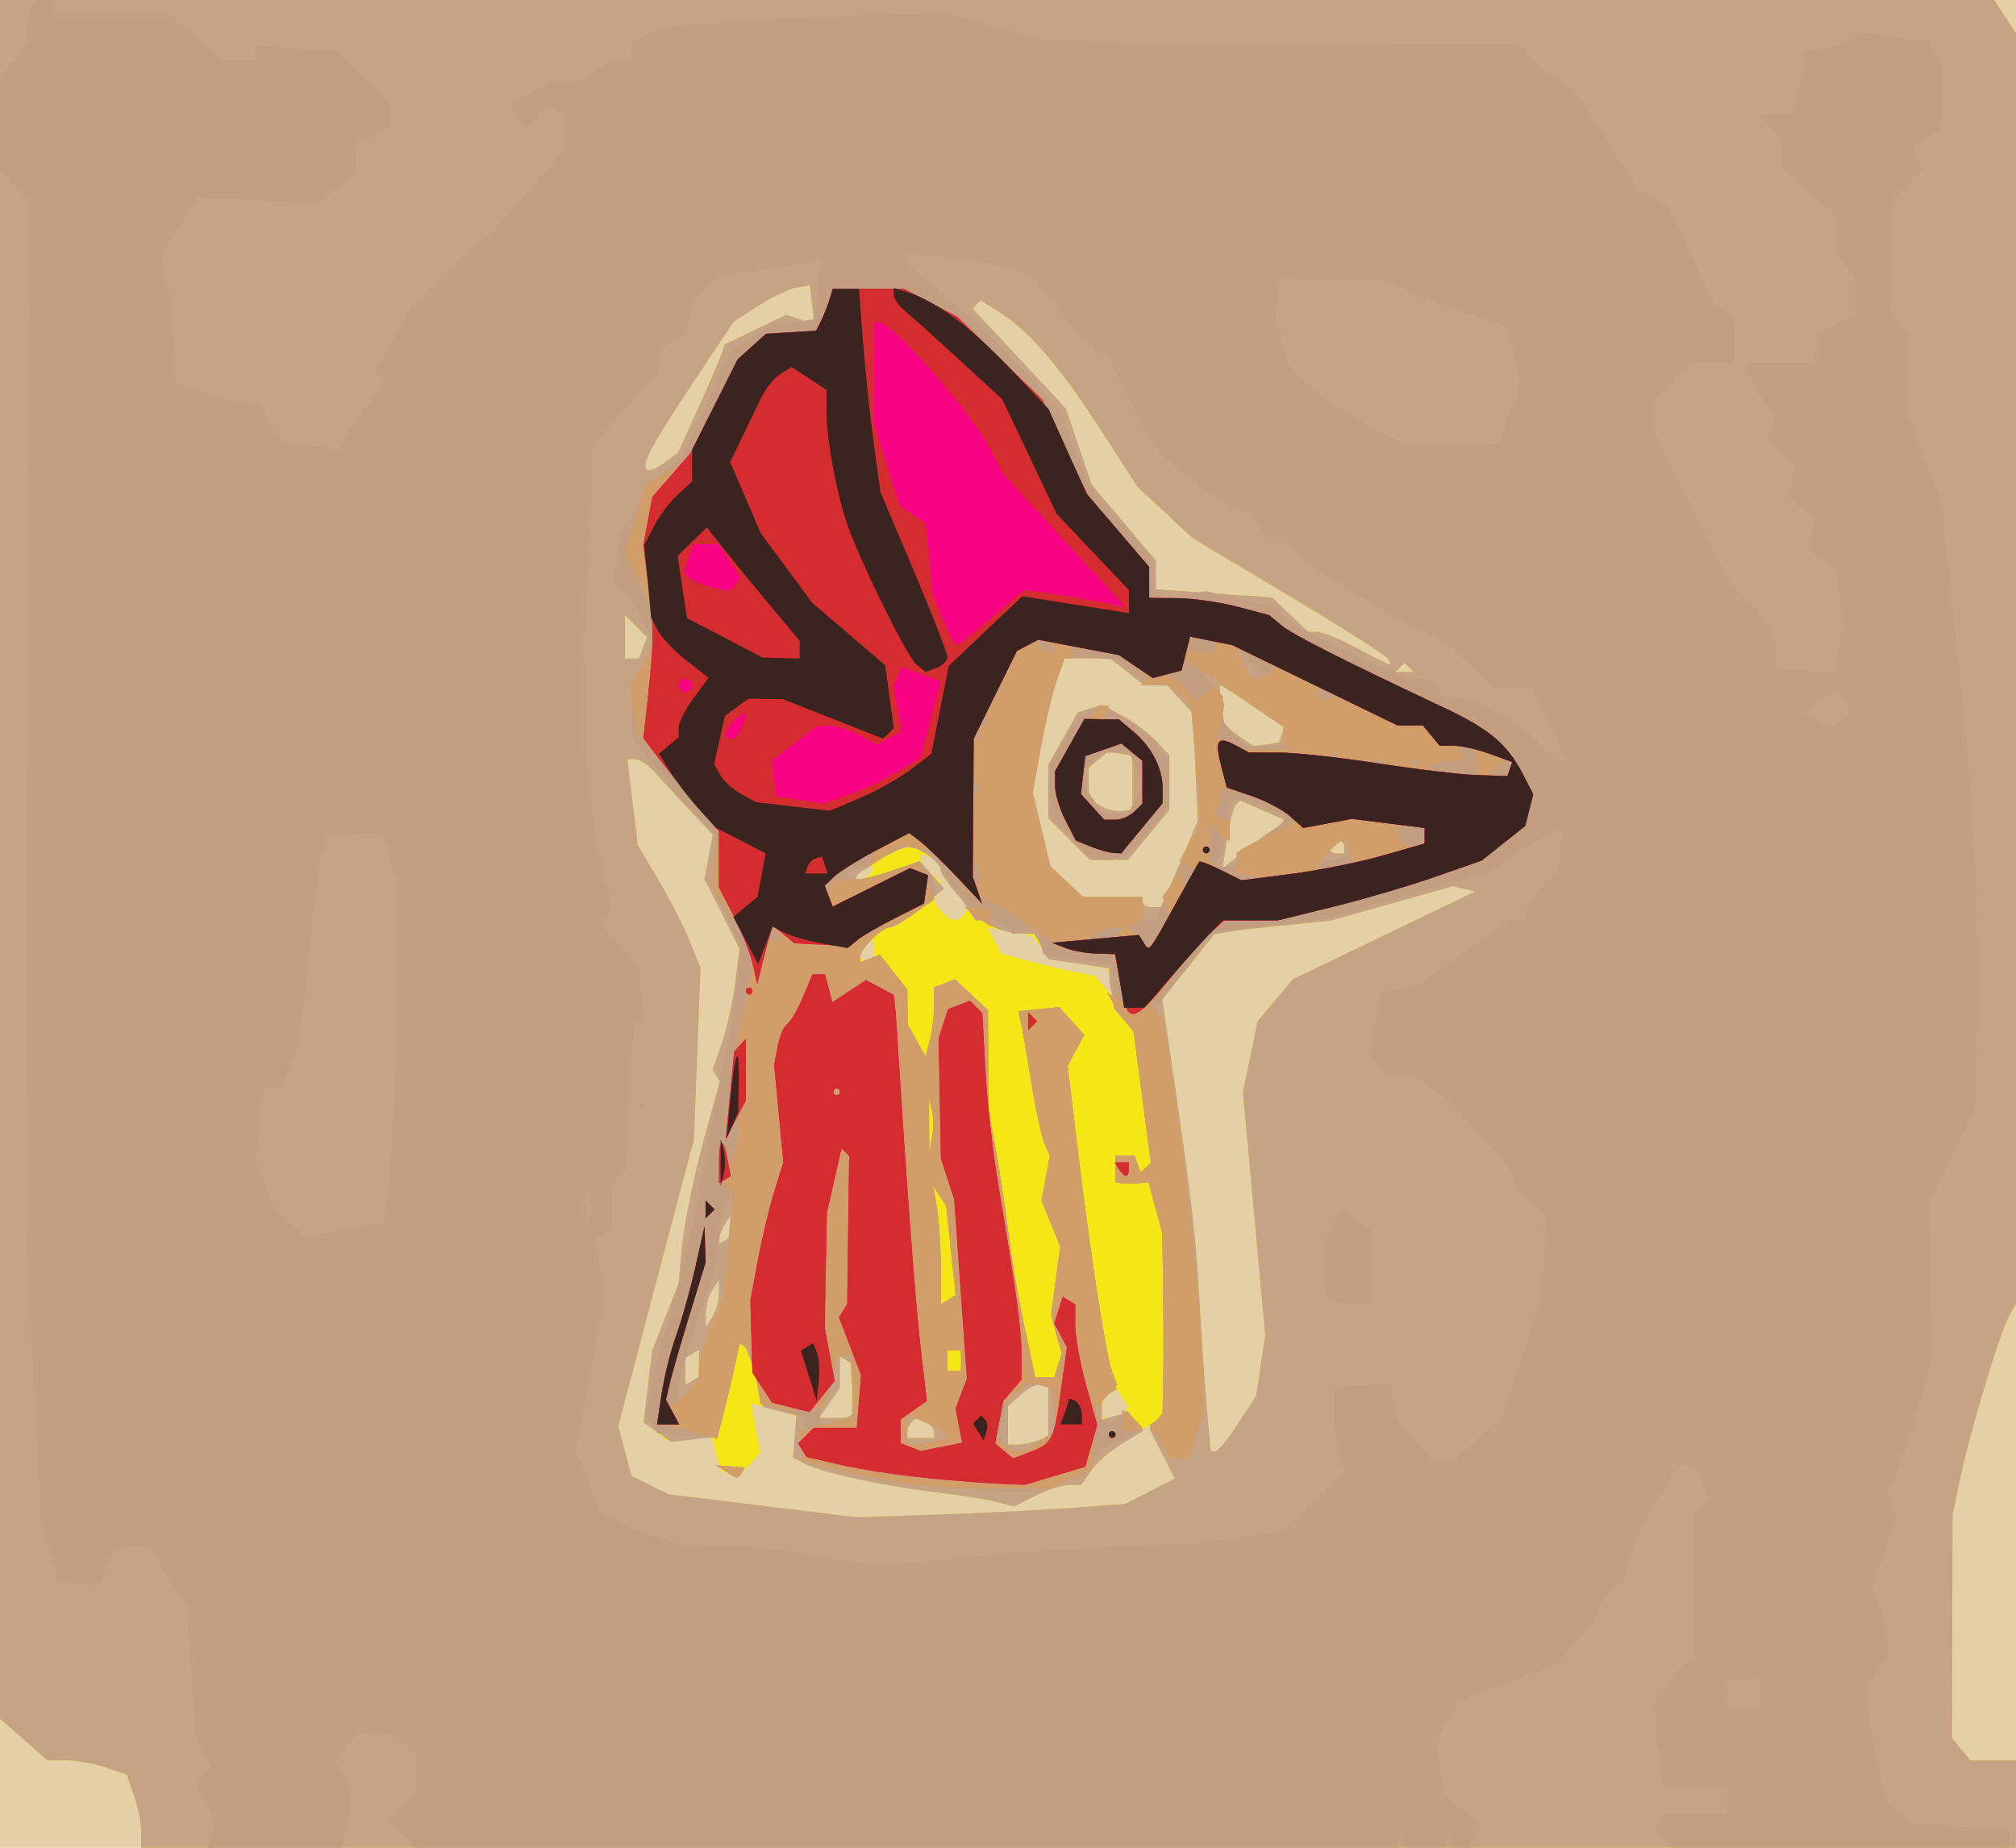
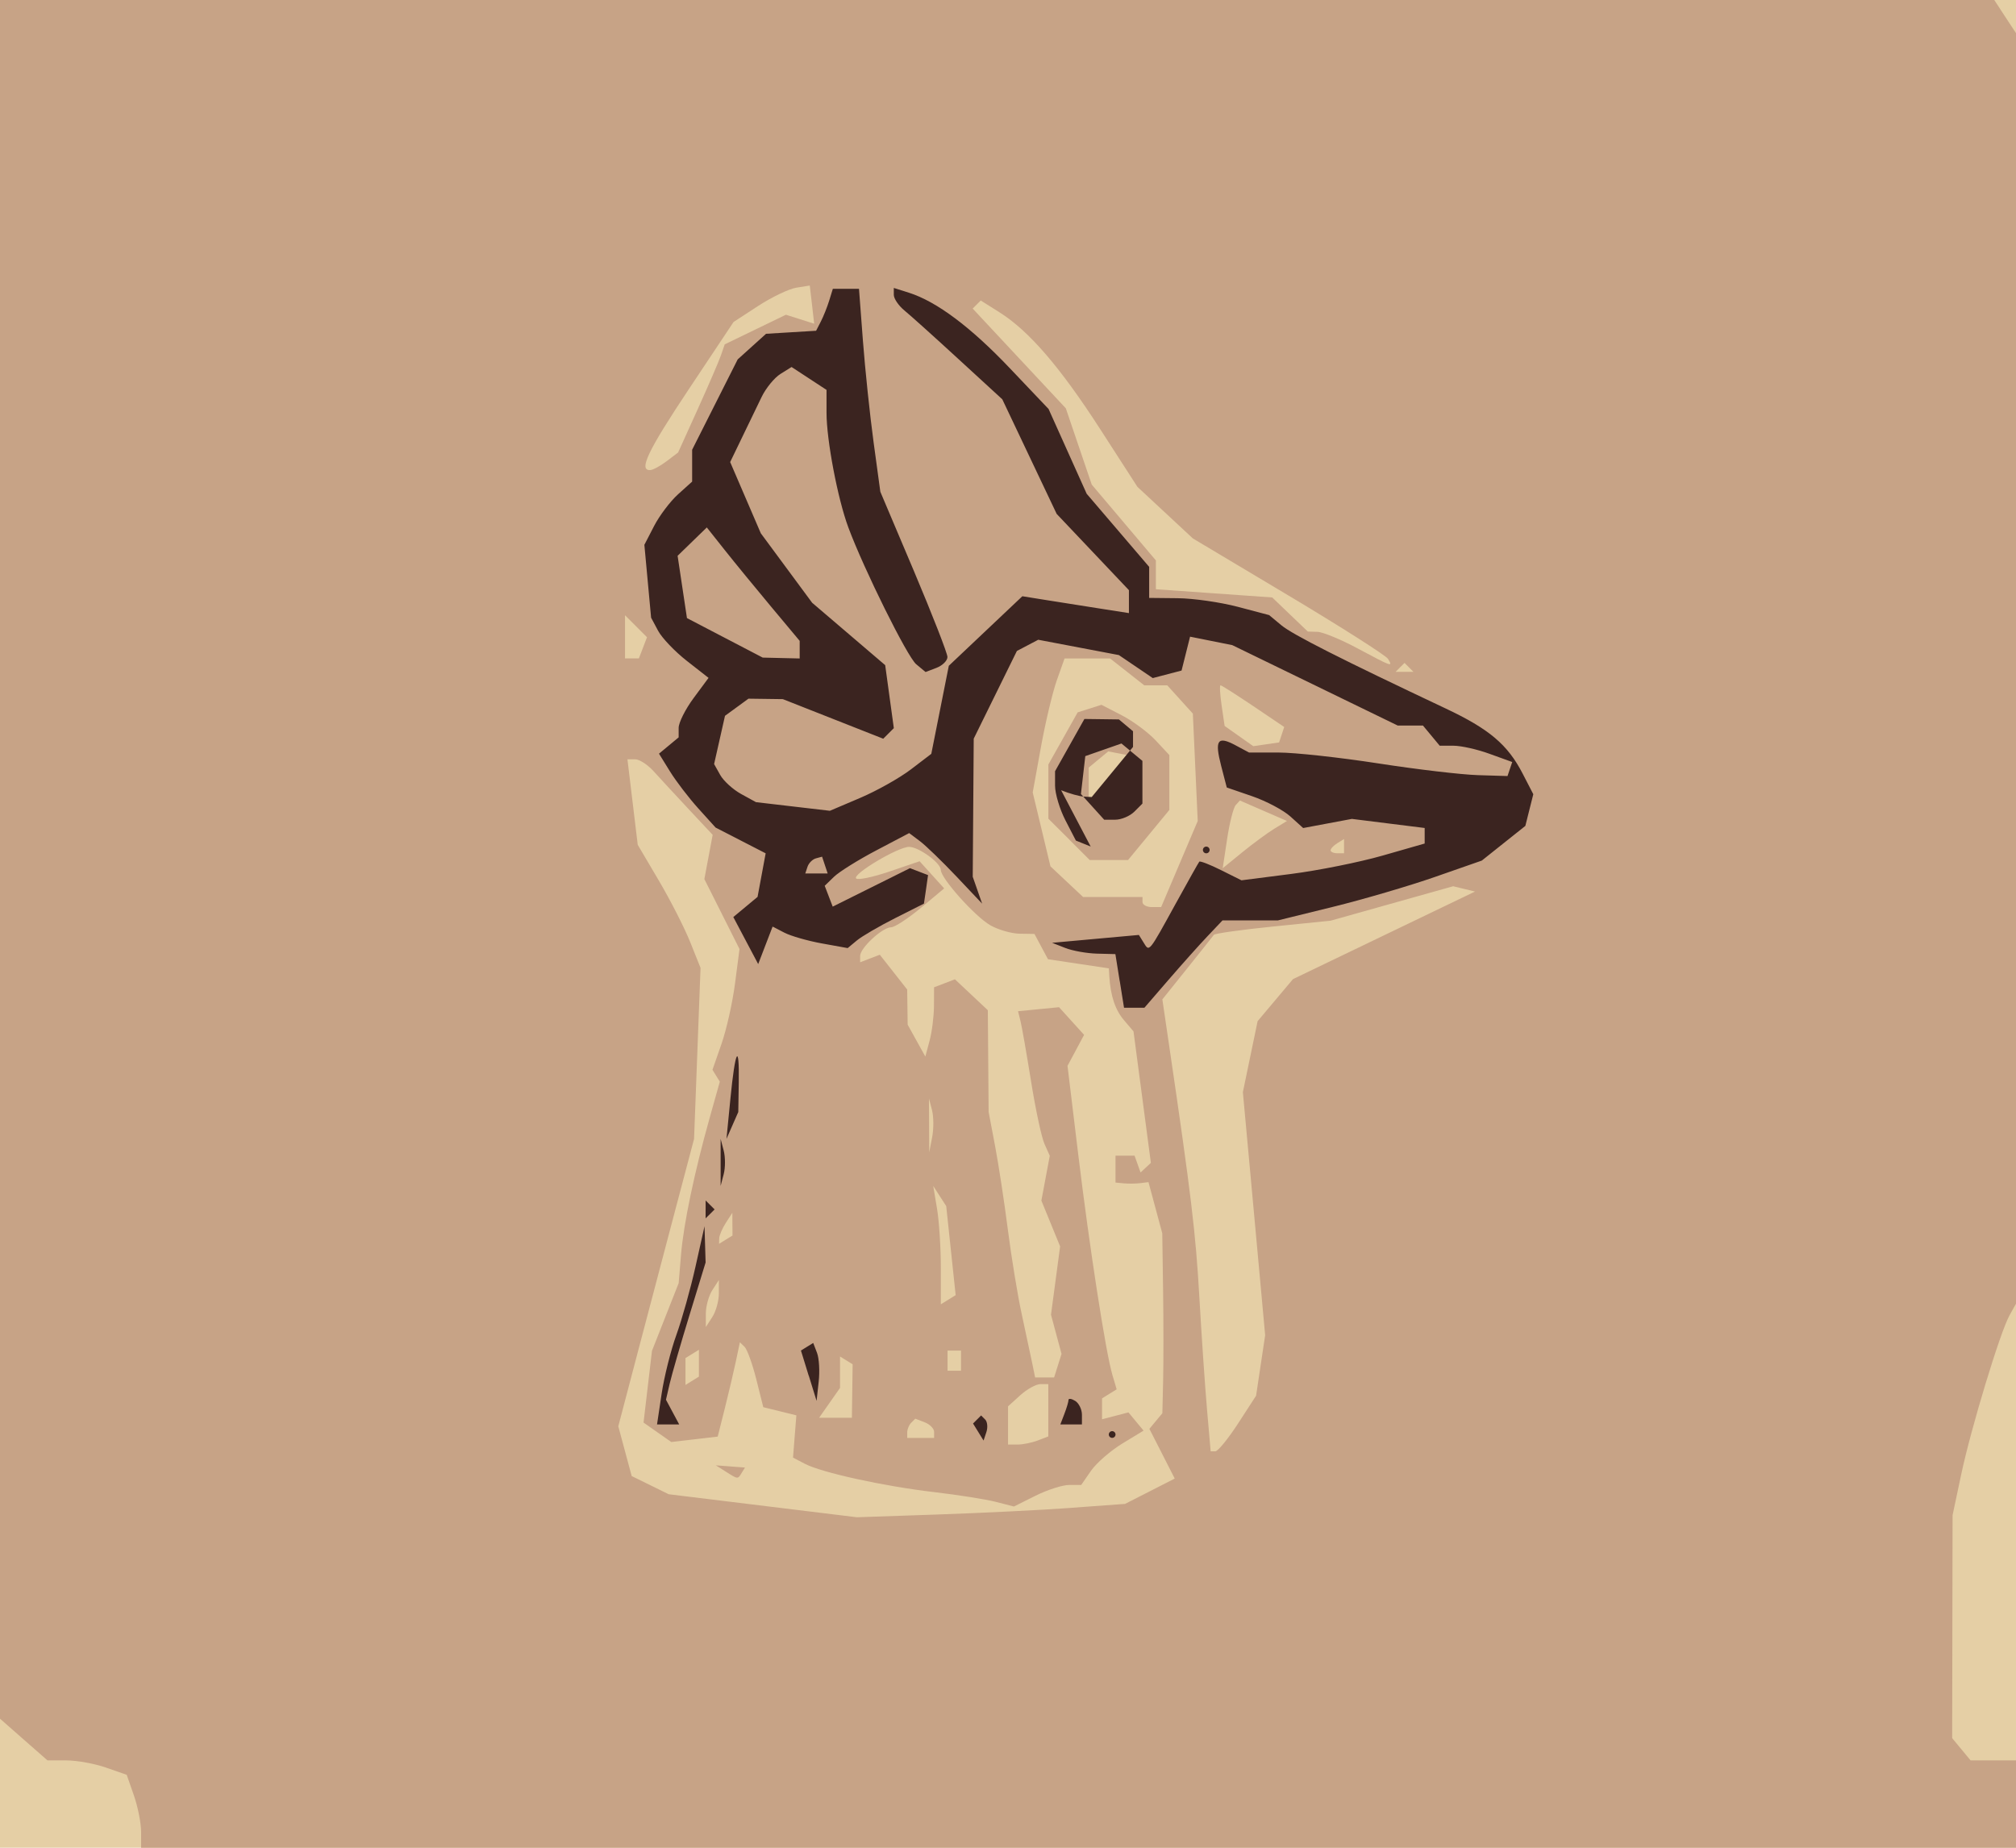
<svg xmlns="http://www.w3.org/2000/svg" viewBox="0 0 300 275">
  <path d="M0 137.5V0h300v275H0V137.5z" fill="#e5cfa5" />
-   <path d="M21 272.65c0-1.293-.483-3.735-1.073-5.428l-1.072-3.076-3.077-1.073c-1.693-.59-4.345-1.07-5.893-1.07H7.069l-3.535-3.1L0 255.793V.003h296.77l1.61 2.465L300 4.933V194.03l-.965 1.736c-1.406 2.528-5.727 16.77-7.202 23.736l-1.27 6-.032 16.594-.03 16.594 1.372 1.657 1.372 1.656h6.755v13H21v-2.35zm138.46-48.243l7.96-.58 3.682-1.879 3.681-1.878-1.959-3.959-1.959-3.96-3.603 2.446c-1.982 1.345-4.228 3.336-4.99 4.425l-1.38 1.98h-1.79c-.984 0-3.237.722-5.006 1.604l-3.216 1.605-2.687-.691c-1.478-.38-5.613-1.033-9.188-1.452-7.593-.888-16.727-2.901-19.313-4.255l-1.815-.95.623-2.836.623-2.835-.809-.457c-.444-.251-2.1-.766-3.679-1.144l-2.87-.688.684 3.65.685 3.65-1.658 1.832-1.658 1.832-1.316-.505-1.316-.505-.617-2.457-.616-2.457-3.382.227-3.383.228-1.703-1.414-1.704-1.414.619-5.263.618-5.263 1.986-5.037 1.985-5.038.354-4.24c.385-4.626 1.988-12.27 4.294-20.486l1.476-5.259-.547-.885-.547-.885 1.346-3.856c.74-2.122 1.645-6.166 2.011-8.988l.667-5.13-2.614-5.205-2.614-5.204.618-3.293.617-3.292-3.62-3.873c-1.99-2.11-4.325-4.64-5.193-5.6-.867-.96-2.093-1.75-2.723-1.75h-1.146l.766 6.363.766 6.362 3.135 5.317c1.725 2.925 3.827 7.047 4.673 9.16l1.538 3.843-.482 12.728-.483 12.728-2.644 10c-1.454 5.5-3.99 15.123-5.637 21.385l-2.994 11.385.997 3.702L94 219.7l2.755 1.353 2.755 1.354 14 1.713 14 1.713 12-.41c6.6-.226 15.582-.671 19.961-.99zm24.775-12.544l2.683-4.138.674-4.497.675-4.497-.603-6.615c-.332-3.639-1.078-11.78-1.658-18.09l-1.055-11.475 1.097-5.285 1.097-5.285 2.633-3.129 2.632-3.128 13.544-6.517 13.544-6.516-1.627-.395-1.627-.394-9.117 2.563-9.117 2.563-8.553.867c-4.704.477-8.673 1.033-8.82 1.236-.147.204-1.932 2.45-3.967 4.99l-3.7 4.62 1.012 6.88c3.267 22.19 3.951 27.887 4.49 37.38.329 5.775.842 13.312 1.142 16.75l.544 6.25h.696c.384 0 1.905-1.862 3.38-4.137zm-29.818 2.53l1.582-.606V206h-1.172c-.644 0-1.994.744-3 1.655l-1.83 1.65v5.69h1.419c.78 0 2.13-.274 3-.607zm-15.42-1.29c0-.49-.631-1.135-1.402-1.43l-1.402-.539-.598.598c-.33.32-.6.97-.6 1.43v.833h4v-.893zm-12.181-6.086l.055-3.98-.937-.58-.937-.579v4.673l-1.557 2.223-1.557 2.222h4.878l.055-3.98zm40.556 3.182l.493-.798-.822-1.33-.822-1.33-1.112.686c-.62.38-1.12 1.34-1.12 2.13v1.441h1.44c.793 0 1.664-.359 1.935-.797zm-63.38-7.32v-2l-1 .618-1 .618v4l1-.618 1-.618v-2zm2.97-10.382v-2l-.97 1.5c-.534.825-.97 2.4-.97 3.5v2l.97-1.5c.533-.825.97-2.4.97-3.5zm2.01-10.31l-.01-1.69-.97 1.5c-.534.825-.977 1.864-.985 2.309l-.02.81 1-.62 1-.618-.016-1.691zm56.323-36.12l-.504-1.929-4.152-.668-4.152-.667-1.5-1.775-1.5-1.775-3.274-.609-3.275-.608 1.042 1.946 1.041 1.945 3.788 1.02c2.083.561 5.215 1.306 6.96 1.655l3.173.634 1.145 1.38c1.542 1.858 1.807 1.738 1.209-.55zm-35.3-4.63v-1.56l-1 .619c-.55.34-1 1.041-1 1.559 0 .517.45.94 1 .94h1v-1.558zm13.546-5.515l.664-1.074-2.105-2.24c-1.16-1.23-2.11-2.72-2.11-3.32v-1.08l-1.5-.575-1.5-.576v.847c0 .465.696 1.423 1.546 2.128l1.545 1.283-.562 1.467-.563 1.466 1.14 1.373c1.369 1.65 2.542 1.752 3.44.3zm31.952-7.333l2.723-6.406-.363-7.992-.363-7.992-1.902-2.101-1.902-2.102h-3.42l-2.543-2-2.543-2H158.397l-1.151 3.25c-.634 1.787-1.7 6.273-2.368 9.969l-1.217 6.719 1.32 5.5 1.32 5.499 2.428 2.281 2.428 2.281H169.996v.75c0 .413.624.75 1.387.75h1.388l2.722-6.406zm-16.42-3.67l-3.08-3.07v-8.073l2.178-3.876 2.178-3.875 1.772-.562 1.772-.563 3.021 1.562c1.662.86 3.934 2.543 5.05 3.74l2.03 2.178v8.168l-3.073 3.727-3.073 3.728h-5.7l-3.078-3.077zm9.42-8.42v-3.972l-1.798-.346-1.798-.347-1.452 1.205-1.452 1.205v4.656l1.75 1.033c.963.568 2.425.922 3.25.786l1.5-.247V116.5zm-39 13.5l.618-1h-1c-.55 0-1.278.45-1.618 1l-.618 1h1c.55 0 1.278-.45 1.618-1zm60.116-6.654l1.884-1.155-3.5-1.523-3.5-1.523-.622.678c-.342.372-.918 2.641-1.28 5.042l-.658 4.364 2.896-2.364c1.593-1.3 3.744-2.884 4.78-3.52zm10.38 2.59v-1.06l-1 .619c-.55.34-1 .816-1 1.059 0 .242.45.44 1 .44h1v-1.058zm-9.28-16.587l.378-1.146-4.599-3.104c-2.53-1.7-4.72-3.1-4.88-3.1-.152 0-.077 1.361.167 3.025l.444 3.026 2.133 1.504 2.133 1.504 1.922-.28 1.921-.28.377-1.145zm18.95-10.017l-.67-.666-.67.666-.66.667h2.664l-.667-.667zm-3.121-1.261c-.315-.51-6.98-4.754-14.81-9.432l-14.24-8.503-4.122-3.837-4.123-3.836-5.526-8.565c-5.97-9.257-10.62-14.654-15.01-17.417l-2.78-1.752-.601.6-.6.6 6.93 7.422 6.93 7.42 1.93 5.678 1.93 5.678 4.771 5.643 4.771 5.643v4.289l8.656.611 8.656.611 2.65 2.538 2.648 2.538 1.445.045c.795.025 3.47 1.13 5.946 2.455 5.173 2.77 5.315 2.819 4.544 1.572zm-110.88-1.65l.605-1.577-1.636-1.637-1.637-1.637v6.429H95.053l.605-1.578zm3.533-27.779l1.7-1.293 2.909-6.425c1.6-3.534 3.16-7.156 3.468-8.048l.56-1.621 4.554-2.205 4.553-2.204 2.103.668 2.102.667-.325-2.841-.33-2.84-2 .322c-1.1.177-3.652 1.397-5.67 2.711l-3.67 2.39-6.58 9.883c-6.187 9.294-7.598 12.237-5.83 12.162.412-.018 1.515-.614 2.451-1.324z" fill="#f5e716" />
  <path d="M21 272.65c0-1.293-.483-3.735-1.073-5.428l-1.072-3.076-3.077-1.073c-1.693-.59-4.345-1.07-5.893-1.07H7.069l-3.535-3.1L0 255.793V.003h296.77l1.61 2.465L300 4.933V194.03l-.965 1.736c-1.406 2.528-5.727 16.77-7.202 23.736l-1.27 6-.032 16.594-.03 16.594 1.372 1.657 1.372 1.656h6.755v13H21v-2.35zm138.46-48.243l7.96-.58 3.696-1.886 3.696-1.885-1.886-3.7-1.886-3.7.965-1.162.966-1.164.114-4.915c.062-2.703.06-8.727-.007-13.387l-.121-8.471-1.026-3.812-1.026-3.81-1.203.15c-.661.084-1.765.099-2.453.034l-1.25-.12v-4h2.834l.446 1.25.447 1.25.768-.715.768-.714-1.293-9.786-1.293-9.785-1.414-1.663c-1.31-1.54-1.997-3.593-2.186-6.526l-.07-1.19-4.528-.68-4.528-.678-1.007-1.882-1.007-1.883-2.215-.035c-1.218-.02-3.172-.582-4.341-1.25-2.28-1.29-7.38-7-7.38-8.24 0-1.027-3.236-3.395-4.693-3.434-1.594-.043-8.525 4.083-7.904 4.704.268.27 2.503-.198 4.966-1.037l4.478-1.525 1.826 2.02 1.827 2.021-3.463 2.893c-1.91 1.59-3.9 2.89-4.42 2.89-1.29 0-4.62 3.07-4.62 4.26v.952l1.464-.562 1.463-.561 2.037 2.589 2.036 2.59.036 2.614.035 2.616 1.316 2.373 1.316 2.373.635-2.373c.35-1.306.641-3.625.649-5.155l.013-2.781 1.551-.595 1.551-.595 2.45 2.3 2.448 2.301.06 7.576.06 7.576.95 5c.522 2.75 1.382 8.375 1.91 12.5s1.45 9.75 2.048 12.5c.598 2.75 1.295 6.012 1.549 7.25l.461 2.25h2.828l.551-1.75.552-1.75-.784-2.916-.784-2.916.679-5.084.678-5.084-1.394-3.41-1.395-3.409.626-3.333.625-3.333-.784-1.758c-.44-.97-1.33-5.14-1.99-9.26-.662-4.125-1.371-8.175-1.576-9l-.371-1.5 3.05-.298 3.052-.299 1.862 2.058 1.863 2.058-1.233 2.305-1.234 2.305 1.564 12.935c1.707 14.121 4.118 29.702 5.117 33.073l.633 2.137-1.087.672-1.087.672v3.115l1.963-.513 1.963-.514 1.126 1.357 1.126 1.357-3.164 1.925c-1.74 1.058-3.832 2.876-4.647 4.04l-1.47 2.12h-1.79c-.984 0-3.236.722-5.005 1.604l-3.217 1.605-2.687-.691c-1.478-.38-5.612-1.034-9.187-1.452-7.518-.88-16.72-2.897-19.25-4.22l-1.748-.916.249-3.145.249-3.145-2.46-.606-2.462-.606-1.039-4.145c-.571-2.28-1.355-4.454-1.74-4.832l-.702-.687-.605 2.868c-.333 1.577-1.076 4.736-1.651 7.02l-1.046 4.153-3.453.403-3.452.403-2.066-1.447-2.066-1.447.627-5.338.628-5.337 1.985-5.037 1.986-5.038.353-4.24c.385-4.626 1.988-12.27 4.294-20.486l1.477-5.259-.547-.885-.547-.885 1.345-3.856c.74-2.121 1.645-6.166 2.012-8.988l.666-5.13-2.614-5.205-2.614-5.204.618-3.293.618-3.292-3.62-3.873c-1.99-2.13-4.325-4.66-5.193-5.62-.867-.96-2.093-1.75-2.723-1.75h-1.147l.766 6.363.766 6.362 3.136 5.317c1.724 2.925 3.827 7.047 4.672 9.16l1.538 3.843-.482 12.728-.482 12.728-2.644 10c-1.454 5.5-3.991 15.123-5.638 21.385l-2.994 11.385.997 3.703.997 3.702 2.755 1.353 2.756 1.354 14 1.713 14 1.713 12-.41c6.6-.226 15.582-.671 19.96-.99zm-51.448-5.378l-1.487-.94 2.168.163 2.168.164-.49.792c-.599.969-.537.974-2.359-.179zm76.223-7.166l2.683-4.138.674-4.497.675-4.497-.603-6.615c-.332-3.639-1.078-11.78-1.658-18.09l-1.055-11.475 1.097-5.285 1.097-5.285 2.633-3.129 2.632-3.128 13.544-6.517 13.544-6.516-1.627-.395-1.627-.394-9.117 2.563-9.117 2.563-8.553.867c-4.704.477-8.673 1.033-8.82 1.236-.147.204-1.932 2.45-3.967 4.99l-3.7 4.62 1.012 6.88c3.267 22.19 3.951 27.887 4.49 37.38.329 5.775.842 13.312 1.142 16.75l.544 6.25h.696c.384 0 1.905-1.862 3.38-4.137zm-29.818 2.53l1.582-.606V206h-1.172c-.644 0-1.994.744-3 1.655l-1.82 1.65v5.69h1.419c.78 0 2.13-.274 3-.607zm-15.41-1.28c0-.49-.631-1.135-1.402-1.43l-1.402-.539-.598.598c-.33.32-.6.97-.6 1.43v.833h4v-.893zm-12.181-6.086l.055-3.98-.937-.58-.937-.579v4.673l-1.557 2.223-1.557 2.222h4.878l.055-3.98zm-22.82-4.14v-2l-1 .618-1 .618v4l1-.618 1-.618v-2zm39-.382v-1.5h-2v3h2v-1.5zm-36.031-10v-2l-.97 1.5c-.533.825-.97 2.4-.97 3.5v2l.97-1.5c.534-.825.97-2.4.97-3.5zm34.535-6.373l-.703-6.627-.967-1.5-.967-1.5.566 3.375c.312 1.856.567 5.82.567 8.809v5.434l1.103-.682 1.104-.682-.703-6.627zm-32.52-3.94l-.01-1.69-.97 1.5c-.533.825-.976 1.864-.985 2.309l-.02.81 1-.62 1-.618-.015-1.691zm29.71-16.95l-.46-1.74.02 4 .02 4 .435-2.262c.24-1.244.23-3.044-.02-4zm36.811-36.645l2.723-6.406-.363-7.992-.363-7.992-1.902-2.102-1.903-2.102h-3.42l-2.543-2-2.542-2H158.415l-1.152 3.25c-.633 1.787-1.699 6.274-2.368 9.969l-1.216 6.719 1.32 5.5 1.319 5.5 2.428 2.28 2.429 2.282H170.014v.75c0 .412.624.75 1.387.75h1.387l2.723-6.406zm-16.42-3.68l-3.08-3.07v-8.074l2.178-3.875 2.178-3.876 1.772-.562 1.772-.562 3.021 1.562c1.661.859 3.934 2.542 5.05 3.74l2.029 2.178v8.167l-3.073 3.728-3.073 3.728h-5.7l-3.077-3.077zm9.42-8.42v-3.973l-1.798-.346-1.798-.346-1.452 1.205-1.452 1.205V118.897l1.75 1.033c.963.568 2.425.922 3.25.786l1.5-.247v-3.972zm21.116 6.845l1.884-1.155-3.5-1.523-3.5-1.523-.622.678c-.342.373-.918 2.641-1.28 5.042l-.658 4.364 2.896-2.364c1.593-1.3 3.744-2.884 4.78-3.52zm10.38 2.59v-1.059l-1 .618c-.55.34-1 .817-1 1.06 0 .242.45.44 1 .44h1v-1.059zm-9.28-16.587l.377-1.146-4.598-3.104c-2.53-1.7-4.72-3.1-4.88-3.1-.153 0-.077 1.361.167 3.025l.444 3.026 2.133 1.504 2.133 1.504 1.921-.28 1.922-.279.377-1.146zm18.95-10.017l-.67-.666-.67.666-.66.667h2.664l-.667-.667zm-3.121-1.26c-.316-.51-6.98-4.755-14.81-9.432l-14.24-8.503-4.123-3.837-4.123-3.837-5.525-8.565c-5.97-9.257-10.62-14.654-15.01-17.417l-2.781-1.752-.6.6-.601.6 6.93 7.422 6.93 7.42 1.93 5.679 1.93 5.678 4.772 5.642 4.771 5.643v4.29l8.656.61 8.656.611 2.649 2.538 2.649 2.538 1.445.045c.795.025 3.47 1.13 5.945 2.455 5.173 2.77 5.316 2.82 4.545 1.572zm-110.88-1.65l.604-1.578-1.635-1.637-1.637-1.637v6.429H95.07l.606-1.577zm3.532-27.78l1.701-1.292 2.909-6.426c1.6-3.534 3.16-7.155 3.468-8.047l.56-1.622 4.554-2.204 4.553-2.204 2.102.667 2.103.667-.325-2.841-.33-2.84-2 .322c-1.1.177-3.652 1.397-5.67 2.711l-3.67 2.39-6.58 9.883c-6.188 9.294-7.598 12.237-5.83 12.162.412-.017 1.515-.613 2.45-1.324z" fill="#c7a386" />
-   <path d="M31.484 273.05l.619-1.95-1.5-2.901-1.5-2.901 1.128-1.129 1.128-1.129-1.118-2.27-1.118-2.27-.64-9.553-.64-9.554-2.925-4.7-2.924-4.7-1.749.016c-2.486.021-3.87 1.138-4.699 3.791l-.72 2.307-3.06-.307-3.06-.31-1.315-4.47-1.314-4.48-1.108-22.02-1.108-22.03.19-59c.103-32.45.247-66.726.318-76.168l.129-17.169-2.25-2.396-2.25-2.396.022-6.935.022-6.936 1.956-2.5 1.955-2.5.023-1.668c.012-.918.295-2.38.629-3.25L5.212-.01h2.786v2H25.18l4.089 3.5 4.089 3.5h4.64V6.75l6.019.435 6.018.436 3.982 3.887 3.98 3.888v3.637l-2.5 1.14-2.5 1.138v4.534l-2.75 2.174-2.75 2.174-9.042-.388-9.042-.389-2.679 4.303-2.679 4.302.972 5.121c.534 2.817.97 7.023.97 9.35v4.227l4.284 1.636c2.356.899 5.184 1.635 6.285 1.635h2l1.693 2.865 1.693 2.865 4.273.58 4.273.578.312-.88c.171-.483 1.65-2.725 3.285-4.983l2.972-4.105-.585-.946-.585-.947 2.753-4.764 2.752-4.764 4.548-4.569c2.5-2.513 5.226-4.988 6.054-5.5.829-.512 3.866-3.691 6.75-7.066l5.243-6.137v-5.11l-1.063-.657-1.063-.657-1.793 1.623-1.794 1.623-1.286-1.55c-.707-.852-1.11-1.674-.893-1.827.216-.153 1.614-1.043 3.107-1.976l2.715-1.697h4.688l1.941-1.468c1.067-.808 2.73-1.483 3.691-1.5l1.75-.032V6.327l2.25-1.13 2.25-1.13 7-.59c3.85-.326 13.3-.823 21-1.106l14-.514 3.5.987c1.925.542 5.457 1.503 7.849 2.135l4.349 1.15 35.035.236 35.035.236 1.657 2.047c.912 1.126 2.658 2.583 3.88 3.237l2.224 1.19 2.735 4.073c1.505 2.24 3.711 5.673 4.903 7.628l2.168 3.554 2.066 1.106 2.066 1.105 3.66 7.474 3.66 7.474 1.356.8 1.357.8v6.9h-6.154l-2.923 2.923-2.923 2.923v4.077l5.662 11.289 5.663 11.289 3.263 3.5 3.264 3.5.324 3 .324 3 4.194.304 4.194.305.68-3.618.678-3.618-.541-4.035-.542-4.035-2.086-1.461-2.086-1.461.561-2.235.561-2.234-2.04-1.846-2.041-1.847.54-2.153.54-2.154-2.07-1.874-2.07-1.874.581-1.833.582-1.833-2.068-2.903c-1.14-1.6-2.07-3.4-2.07-4.001v-1.096h9.861l.32-2.24.32-2.242 2.75-1.313 2.75-1.314V41.37l-1.47-1.94-1.47-1.942-.03-2.753-.03-2.752-4-3.614-4-3.614v-4.109l-1.656-1.829-1.65-1.829h5.272l.489-2.25c.27-1.238.62-3.375.77-4.75l.28-2.5 3-.339c1.65-.186 3.55-.792 4.22-1.347l1.22-1.01 5.047.694 5.045.694.984 1.838.984 1.839v9.018l-2.132 1.492-2.131 1.493.66 1.72.66 1.719-2.045 2.176-2.045 2.177-.33 8.188-.329 8.188 1.314 1.73 1.314 1.73.032 5.929.032 5.929 1.112 3.57c.611 1.965 1.742 4.922 2.512 6.572l1.4 3 1.057 11c.582 6.05 1.493 14.6 2.024 19 .532 4.4 1.34 15.65 1.798 25l.832 17-.474 9.5-.474 9.5-3.36 6.764-3.36 6.764.091 6.236c.05 3.43.148 8.719.217 11.754l.125 5.518-2.355 7.982c-1.295 4.39-2.78 8.798-3.298 9.795l-.942 1.812.63 1.987.63 1.986-1.782 4.956-1.782 4.955 1.2 3.317c.66 1.824 1.199 4.21 1.199 5.304v1.988l-1.468 1.941-1.469 1.941-.031 3.201c-.018 1.761.643 5.796 1.47 8.966l1.5 5.765 1.43 1.43 1.43 1.43 7.57.485 7.568.486v2.737h-50.142l-1.26-1.259-1.258-1.259.414-1.24.413-1.242h9.834v-4h-9.715l-.633-6.05-.632-6.05 1.716-2.7c.944-1.485 2.289-3.06 2.99-3.5l1.28-.78v-21.5l1.173-1.172 1.173-1.173-1.152-2.527-1.151-2.528H249.963l-3.013 4.75c-1.657 2.613-3.516 6.43-4.131 8.484l-1.12 3.734-1.846 1.671c-1.015.92-1.863 2.164-1.884 2.766-.02.603-1.483 2.727-3.25 4.721l-3.212 3.626-7.274 2.721-7.275 2.72-1.585 3.067-1.586 3.066.51 3.799.51 3.799 2.663 2.291 2.664 2.291-.67 1.747-.671 1.747h-2.786l-.079-1.25-.079-1.25-.504 1.25-.505 1.25h-5.833l-.079-1.25-.079-1.25-.504 1.25-.505 1.25H61.742l-1.882-2.17-1.882-2.17 2.015-2.144 2.01-2.15v-5.061l-1.829-1.655-1.828-1.655H53.313l-1.735 1.917-1.734 1.917 1.08 2.017 1.079 2.017v2.984c0 1.642-.273 3.696-.607 4.566l-.607 1.58H30.87l.618-1.95zM262.004 252v-2h-5v4h5v-2zm-121.47-19.96c4.386-.53 13.599-1.227 20.474-1.548 16.603-.776 20.691-1.093 25.801-2l4.3-.765 4.538-4.41 4.538-4.41-.782-1.701c-.43-.93-.8-3.72-.83-6.2l-.056-4.5 4.159-.303 4.158-.304.64 2.803.638 2.803 2.405 2.75 2.404 2.75h3.844l3.474-3.25 3.474-3.25 1.734-5.5c.954-3.025 2.19-6.85 2.747-8.5s1.24-5.792 1.517-9.205l.505-6.206-2.6-2.409c-1.43-1.33-2.6-2.94-2.6-3.58 0-.643-1.543-2.712-3.43-4.598s-3.798-4.031-4.25-4.767c-.45-.735-2.24-2.327-3.974-3.537l-3.16-2.2h-3.947l-1.281-1.544-1.282-1.545.91-4.705.91-4.71 1.5-.13c.824-.074 2-.187 2.612-.25.62-.07 4.16-2.37 7.89-5.12l6.774-5h2.726v-1.196c0-.657 1.087-2.345 2.414-3.75l2.414-2.554.325-3 .326-3-1.184.231c-.651.128-3.121 1.56-5.49 3.185l-4.305 2.954-12.507 3.528-12.507 3.527-5.993.6c-3.296.33-6.893.781-7.993 1.002l-2 .4-4.308 5.537-4.31 5.536.61.985c1.608 2.603 6.48 42.424 6.497 53.115l.011 6.601-1.097 3.15-1.098 3.149h-2.575l-1.604-2.448-1.603-2.448.986-.61.987-.61.101-5.192c.056-2.856.048-9.005-.018-13.664l-.121-8.472-1.026-3.81-1.026-3.812-1.203.152c-.661.083-1.765.098-2.453.032l-1.25-.12v-4h2.834l.446 1.25.447 1.25.768-.714.768-.715-1.293-9.785-1.293-9.786-1.488-1.744-1.489-1.745-.1-3.255-.1-3.256-3-.274c-1.65-.15-3.958-.483-5.13-.739l-2.13-.465-.56-2.14-.56-2.141-1.687.647-1.686.647-1.527-1.267c-.84-.697-1.683-1.155-1.873-1.018-.19.138-.764.25-1.275.25h-.929l-3.228-4.982-3.229-4.982-1.87-.594-1.87-.594-4.67 2.26-4.669 2.261 1.213.405 1.212.404 4.38-1.493 4.38-1.492 1.105 1.104c.607.607 1.103 1.883 1.103 2.835v1.732l-2.904 2.068c-1.59 1.13-3.24 2.06-3.67 2.06-1.14 0-4.42 3.16-4.42 4.26v.952l1.463-.561 1.463-.562 2.037 2.59 2.037 2.59.035 2.614.036 2.615 1.316 2.374 1.315 2.373.635-2.373c.35-1.306.642-3.625.65-5.155l.013-2.781 1.551-.595 1.55-.596 2.45 2.301 2.45 2.301.059 7.576.06 7.575.95 5c.522 2.75 1.381 8.375 1.91 12.5.528 4.125 1.45 9.75 2.047 12.5.598 2.75 1.295 6.013 1.55 7.25l.461 2.25h2.827l.552-1.75.551-1.75-.783-2.915-.784-2.916.678-5.084.679-5.085-1.395-3.409-1.394-3.409.625-3.333.626-3.333-.784-1.758c-.44-.97-1.33-5.14-1.99-9.26-.662-4.125-1.372-8.175-1.576-9l-.372-1.5 3.051-.298 3.051-.299 1.863 2.058 1.863 2.058-1.234 2.305-1.233 2.305 1.564 12.935c1.958 16.194 4.172 30.387 5.104 32.723l.714 1.787-1.798 1.987-1.798 1.986 1.134 1.134 1.134 1.134 1.41-1.17 1.41-1.17 1.153 1.389 1.152 1.389-3.27 1.566-3.27 1.566-1.139 1.866-1.138 1.865-4.226 1.267-4.227 1.266-10.586-.64c-5.822-.352-11-.896-11.508-1.21-.506-.313-3.228-1.091-6.049-1.73l-5.127-1.161.143-3.162.143-3.162-3.314-1.094-3.313-1.093-.667-3.944-.666-3.943-.884-.546-.883-.546-.586 2.79c-.322 1.536-1.061 4.677-1.642 6.98l-1.057 4.19-4.469-.263-4.47-.264-.915-1.426-.916-1.426.589-3c.324-1.65 1.625-6.6 2.89-11 2.31-8.033 3.133-11.78 6.037-27.5.864-4.675 2.053-10.525 2.643-13 .59-2.475 1.27-6.89 1.513-9.814l.44-5.314-2.163-4.47-2.164-4.469.468-3.716.469-3.717-2.958-3c-1.627-1.65-4.49-4.955-6.363-7.344l-3.387-4.35v-7.91l1.579-3.053 1.579-3.053-1.17-2.825c-.643-1.553-1.994-3.57-3.002-4.482l-1.831-1.658.552-3.665.553-3.664 2.077-3.5c1.142-1.925 3.274-4.637 4.737-6.027l2.659-2.526 3.525-7.63 3.525-7.629 2.695-1.765 2.694-1.766 3.53-.579 3.53-.578.393-4.363.392-4.363-3.259.547c-1.792.3-5.141.836-7.444 1.19l-4.185.643-1.905 1.673-1.904 1.673-.672 2.721-.671 2.721-1.989 1.064-1.994 1.065v3.36l-1.973 2.034c-1.085 1.12-3.335 3.67-4.999 5.666l-3.025 3.63.106 2.37c.058 1.304-.222 7.995-.622 14.87-.4 6.875-.636 13.062-.524 13.75.26 1.59.375 9.126.18 11.75-.21 2.816 1.413 15.103 2.732 20.691l1.107 4.692-.62 1.618-.622 1.618 2.568 2.69 2.567 2.69.507 4.25.507 4.25h-1.605l-.526 11.085-.525 11.084-1.116 1.116-1.116 1.12v6.482l-1.124.694-1.123.695.561 4.74.562 4.74-1.52 7.875c-.835 4.33-1.759 9.36-2.053 11.177l-.535 3.303 1.703 4.458 1.703 4.459 2.163 1.222c1.19.67 3.964 1.78 6.164 2.47l4 1.251 6 .078c3.3.043 9.375.668 13.5 1.39 9.808 1.714 10.198 1.726 19.526.598zm-32.514-13.007l-1.487-.94 2.168.163 2.168.163-.49.793c-.599.969-.537.973-2.359-.179zm89.654-25.696c-.37-.36-.67-2.42-.67-4.56v-3.9l1.135-2.183c1.648-3.169 1.666-3.175 3.859-1.19l2.006 1.815v10.69h-2.833c-1.559 0-3.134-.3-3.5-.666zm-102.67-28.83c0-.275.225-.5.5-.5s.5.225.5.5-.225.5-.5.5-.5-.225-.5-.5zm59.777 49.943l2.223-1.557v-5.949l-1.636-.628-1.636-.628-1.614 1.013-1.614 1.013-.902 2.53-.902 2.529.62 1.617.62 1.617h1.31c.72 0 2.309-.7 3.531-1.557zm-15.33-.062l1.611-.618-1.78-1.35c-.98-.74-2.34-1.36-3.03-1.38l-1.25-.03v4h1.419c.78 0 2.143-.278 3.03-.618zm-13.633-3.246l1.315-.834-.315-4.4-.32-4.4h-2l-.327 3c-.18 1.65-.742 3.427-1.25 3.95-.5.52-.92 1.53-.92 2.25v1.3l1.25-.016c.688-.008 1.842-.39 2.565-.849zm-21.82-7.22c0-1.012.846-3.994 1.88-6.627l1.88-4.787.616-7.5.616-7.5-.926 2c-.509 1.1-.957 3.264-.996 4.808l-.07 2.82-3 8.88c-1.65 4.886-3 9.64-3 10.564v1.682l1.5-1.245 1.5-1.245v-1.84zm39-1.414v-1.5h-2v3h2v-1.5zm-1.496-16.373l-.703-6.627-.967-1.5-.967-1.5.566 3.374c.312 1.857.567 5.82.567 8.81v5.433l1.103-.681 1.104-.682-.703-6.627zm-87.253-3.762l2.75-.525.446-2.17c.728-3.54 1.892-26.38 1.9-37.18l.005-10-1.227-4.305-1.227-4.305-4.139.305-4.138.305-.756 3c-.415 1.65-1.194 7.725-1.73 13.5-1.084 11.669-1.76 15.429-3.375 18.75l-1.093 2.25H39.283l-.573 5.54-.571 5.541 1.427 3.416 1.427 3.416 2.227 2.074 2.226 2.074 3.028-.585c1.666-.323 4.267-.822 5.78-1.11zm33.411-3.615l-.504-1.25v5l.504-1.25.504-1.25-.504-1.25zm51.032-13.51l-.46-1.74.02 4 .02 4 .435-2.262c.24-1.244.23-3.044-.02-4zm35.3-32.99c1.192-2.613 2.737-5.875 3.433-7.25l1.267-2.5-.725-8.703-.724-8.702-1.548-1.548-1.548-1.547h-3.514l-2.065-1.913-2.064-1.913-3-.193c-1.65-.106-3.472-.146-4.05-.087l-1.05.106-1.15 3.25c-.634 1.787-1.7 6.273-2.369 9.969l-1.216 6.719 1.32 5.5 1.319 5.499 2.428 2.281 2.428 2.281h8.84v3.5h1.82l2.167-4.75zm-14.59-7.65l-3.4-3.4v-7.086l2.114-3.583 2.114-3.583 1.926-1.031 1.926-1.03 3.46 2.138c1.904 1.176 4.136 3.102 4.96 4.279l1.5 2.14v6.167L171.506 123c-2.912 3.948-4.316 4.97-6.854 4.991l-1.85.02-3.4-3.4zm9.668-5.727l1.138-2.126-1.082-2.374-1.081-2.373h-3.9l-1.571 1.57c-1.953 1.953-1.954 2.439-.015 5.207l1.557 2.223h3.816l1.138-2.127zm14.932 9.093v-1.034l3.5-2.065c1.925-1.136 3.5-2.426 3.5-2.868v-.804l-3.15-1.097c-1.73-.6-3.48-1.09-3.89-1.09h-.74l-.458 3.25c-.251 1.787-.799 4.037-1.216 5l-.76 1.75h3.214v-1.034zm16.457-.897l.575-.931-.903-.558-.903-.558-1.236 1.489-1.236 1.489h1.564c.86 0 1.822-.42 2.139-.931zm30.018-19.32l-2.434-5.25-2.883-.035-2.883-.035-3.357-3.357c-1.847-1.847-4.721-4.008-6.388-4.802-7.987-3.806-18.891-10.496-20.337-12.479l-1.31-1.772h-2.406l-1.249-2-1.249-2h-1.354c-1.178 0-3.071-1.28-10.728-7.253-1.62-1.264-3.17-3.838-6.91-11.484l-2.073-4.236-1.823-.976c-1.002-.536-3.539-3.226-5.637-5.978l-3.815-5.002-2.92-1.018c-1.606-.56-5.8-1.313-9.321-1.673l-6.4-.655v.932c0 .513 2.259 2.656 5.02 4.761s7.865 6.902 11.343 10.657l6.322 6.83 2.157 5.636L162 72.204l4.5 5.145 4.5 5.144.016 2.017c.008 1.11.413 2.645.899 3.413l.883 1.395 3.351-.672 3.352-.672 5 1.21 5 1.21 2 1.654c2.75 2.274 17.3 8.982 19.48 8.982h1.773l1.245 1.5 1.245 1.5h1.918c2.744 0 8.926 3.365 11.762 6.403 1.333 1.428 2.775 2.597 3.204 2.597h.78l-2.434-5.25zm-39.48 1.85v-1.412l-6.25-4.237-6.25-4.237 1.75 1.978 1.75 1.978v3.685l1.655 1.829 1.655 1.829h5.69v-1.413zm82.896-2.502l1.395-.883-.614-1.601c-.763-1.989-1.75-2.017-4.236-.12l-1.941 1.48 1.5 1.005c1.833 1.226 2.134 1.235 3.896.12zm-86.916-7.61c-.696-.838-1.471-1.318-1.723-1.066-.7.69.71 2.586 1.92 2.586h1.063l-1.265-1.524zm36.62-35.23c.298-.962.958-2.53 1.468-3.486 1.213-2.272 1.175-5.753-.102-9.417l-1.029-2.952-5.72-1.829c-3.15-1.005-7.3-2.53-9.22-3.387l-3.5-1.558-7.5-.06-7.5-.06-.34 2.982-.338 2.982 1.066 3.56 1.067 3.56 2.84 2.72c1.56 1.496 5.283 4.016 8.271 5.6l5.433 2.88 7.282.108 7.281.108.542-1.75z" fill="#c39e81" />
-   <path d="M135 220.89c-2.475-.387-6.975-1.317-10-2.066l-5.5-1.362-.32-2.235-.32-2.235 1.32-.412c.726-.226 2.582-.689 4.123-1.028l2.804-.616-.304-4.717-.3-4.72-1 .321-1 .322-1.028 3.678-1.028 3.679-2.323.333c-1.278.183-3.363.072-4.634-.247l-2.31-.58-.675-3.998-.676-3.998-.883-.546-.884-.546-.586 2.79c-.322 1.536-1.078 4.739-1.68 7.119l-1.096 4.327-2.098-.658a77.917 77.917 0 00-4.442-1.211l-2.343-.554.667-4.45c.367-2.446 1.345-6.323 2.173-8.615.829-2.291 2.11-6.866 2.847-10.167l1.34-6 .08 2.699.08 2.698-2.396 7.802c-1.318 4.29-2.676 9.039-3.02 10.552l-.623 2.75h.864c.475 0 1.609-.823 2.52-1.829l1.65-1.83v-1.634c0-.9.85-3.795 1.892-6.436l1.892-4.802.714-7.61.713-7.612-1.106-.683-1.106-.684.07-3.19.07-3.192.756 1.927.755 1.927.674-1.759c.372-.967.644-2.734.605-3.926l-.07-2.169-.865 2-.865 2 .526-6.5c.289-3.575.898-7.85 1.354-9.5.455-1.65 1.101-5.03 1.435-7.513l.607-4.514-3.13-4.936-3.131-4.937.537-4.003.537-4.004-3.183-3.774a541.41 541.41 0 01-5.986-7.246l-2.805-3.472-.57-3.508-.569-3.507 2.128-3.606 2.127-3.605-.663-2.687c-.362-1.467-1.49-4.278-2.503-6.237l-1.843-3.561 1.53-5.149 1.528-5.148 3.074-1.79 3.074-1.792 3.788-7.5 3.789-7.5 2.11-1.904 2.11-1.904 3.724-.226 3.724-.226.705-1.37c.387-.753.948-2.157 1.245-3.12l.541-1.75h10.593l3.985 2.093 3.985 2.093 6.306 6.157 6.307 6.157 3.387 7.102 3.386 7.102 4.557 5.338 4.557 5.339v4.62l4.25.043c2.338.025 6.354.6 8.927 1.279l4.676 1.234 1.824 1.518c1.654 1.378 8.884 5.04 24.44 12.38 6.492 3.062 9.225 5.373 11.454 9.682l1.592 3.079-.592 2.358-.592 2.358-3.24 2.581-3.24 2.582-6.963 2.43c-3.83 1.338-10.66 3.341-15.177 4.453l-8.21 2.02h-7.924l-1.967 1.75c-1.082.963-3.596 3.809-5.587 6.324l-3.62 4.574 1 1 1 1 1.01 5.926c1.848 10.851 4.92 39.836 4.932 46.527l.01 6.601-1.097 3.15-1.098 3.149h-2.574l-1.604-2.448-1.604-2.448.986-.61.987-.61.102-5.192c.056-2.856.047-9.005-.019-13.664l-.12-8.472-1.027-3.81-1.026-3.812-1.203.151c-.661.084-1.765.099-2.452.033l-1.25-.12v-4h2.833l.447 1.25.446 1.25.768-.714.768-.715-1.293-9.785-1.293-9.786-1.186-1.5c-.652-.825-1.549-2.132-1.993-2.904l-.806-1.405 1.154.714 1.155.713-.014-1.309c-.008-.72-.27-2.267-.585-3.438l-.572-2.13-3.912-.525-3.913-.525-5.16-3.707c-2.838-2.039-5.845-3.808-6.683-3.93l-1.523-.224-2.807-3.363-2.807-3.362-2.498-.335-2.498-.334-2.726 1.782-2.725 1.782.77-1.25.77-1.25h-.654c-.36 0-1.962.931-3.559 2.068l-2.904 2.069.079 1.181.079 1.182.504-1.25.504-1.25h2.291c1.26 0 4.115-.643 6.344-1.43l4.052-1.43 1.013 2.906 1.012 2.905-2.844 2.024c-1.55 1.12-3.25 2.03-3.77 2.03-1.09 0-4.25 3.29-4.25 4.44v.779l1.464-.562 1.463-.561 2.037 2.59 2.036 2.589.036 2.615.035 2.615 1.316 2.373 1.316 2.373.635-2.373c.35-1.305.641-3.625.649-5.155l.013-2.781 1.551-.595 1.551-.595 2.45 2.3 2.448 2.301.06 7.576.06 7.576.95 5c.522 2.75 1.382 8.375 1.91 12.5s1.45 9.75 2.048 12.5c.598 2.75 1.295 6.012 1.549 7.25l.461 2.25h2.828l.551-1.75.552-1.75-.784-2.916-.784-2.916.679-5.084.678-5.084-1.394-3.41-1.395-3.409.626-3.333.625-3.333-.784-1.758c-.44-.98-1.33-5.15-1.99-9.27-.662-4.125-1.371-8.175-1.576-9l-.371-1.5 3.05-.298 3.052-.299 1.862 2.058 1.863 2.059-1.233 2.304-1.234 2.305 1.564 12.935c1.958 16.194 4.172 30.387 5.104 32.723l.714 1.787-1.552 1.715-1.551 1.715-.32 4.49-.32 4.491-3 1.508-3 1.507-8.5.046c-4.675.026-10.525-.27-13-.657zm19.834-6.485l2.279-1.596-.307-3.146-.306-3.146-1.824-.345-1.824-.346-1.821 1.647-1.82 1.648-.457 2.389-.457 2.388 1.052 1.052c1.454 1.454 2.825 1.318 5.485-.545zm-15.386-.022l1.611-.618-1.78-1.35c-.97-.75-2.33-1.37-3.02-1.39l-1.25-.03v4h1.419c.78 0 2.143-.278 3.03-.619zm3.56-11.89v-1.5h-2v3h2v-1.5zm-1.496-16.373l-.703-6.627-.967-1.5-.967-1.5.566 3.375c.312 1.856.567 5.82.567 8.809v5.434l1.103-.682 1.104-.682-.703-6.627zm-2.81-20.89l-.46-1.74.02 4 .02 4 .435-2.262c.24-1.244.23-3.044-.02-4zm34.126-26.726l1.134-2.488-.496-1.29-.495-1.291 1.49-1.972 1.49-1.971.048 1.5.047 1.5.932-1.474.932-1.473-1.188-.734-1.188-.734 1.585-2.793 1.585-2.792-.725-8.702-.725-8.702-1.548-1.548-1.548-1.548h-4.476l.633-.633.633-.633-2.216-1.714-2.217-1.714-3.772-.594-3.772-.594.581.941.581.941h-1.716l-1.151 3.25c-.634 1.787-1.7 6.274-2.368 9.969l-1.217 6.719 1.32 5.5 1.319 5.5 2.428 2.28 2.429 2.282H170.016V136.874l-.99.612-.99.612 1.24 1.409c1.74 1.978 2.26 1.83 3.552-1.003zm-10.51-12.524l-2.198-.885-1.552-3.002-1.552-3.002.004-2.3.004-2.3 2.07-3.394c2.23-3.66 4.4-6.11 5.41-6.11h.63l-.618 1-.618 1 1.309.033c3.27.09 7.81 6 7.81 10.18v2.338l-3.073 3.728-3.073 3.728-1.177-.064c-.648-.035-2.166-.461-3.375-.948zm6.49-5.19l1.2-1.2v-6.355l-1.56-1.295-1.56-1.294-2.69.94-2.69.94-.325 2.82-.325 2.82 1.73 1.912 1.73 1.912h1.645c.905 0 2.185-.54 2.845-1.2zm-52.8 18.14v-1.058l-1 .618c-.55.34-1 .816-1 1.059 0 .242.45.44 1 .44h1v-1.058zm50.5.06l.618-1-1.309.015c-.72 0-1.99.45-2.81.98l-1.5.97 2.191.015 2.191.015.618-1zm-20.9-9.6l-.647-1.686-.5.5-.5.5.65 1.69c.356.927.872 1.46 1.147 1.186.275-.275.209-1.259-.147-2.186zm40.592.887l-2.308-.442.308-1.672.31-1.68 4.32-2.18 4.322-2.181-2.448-1.604c-1.347-.883-3.835-2.002-5.53-2.488l-3.081-.884-.674 2.124-.674 2.124 1.132.378 1.133.377V125.228l-1.5-1.245-1.5-1.245v2.122c0 1.168-.112 2.447-.25 2.843-.137.396.875 1.29 2.25 1.985l2.5 1.265 2-.121 2-.122-2.308-.44zm13.704-1.201l1.396-.884-.667-1.737-.666-1.737-1.98 1.79c-1.08.98-1.97 2.17-1.97 2.63v.846l1.25-.015c.688-.008 1.878-.413 2.646-.9zm12.11-4.59v-1.5h-4v.833c0 1.23 1.153 2.167 2.667 2.167h1.333v-1.5zm-66.5-7.5c-.34-.55-.816-1-1.059-1-.24 0-.44.45-.44 1v1h2.118l-.618-1zm74.271-3.5l-.207-2.5H216.896l.618 1 .618 1-1.309.152c-.72.084-1.759.257-2.309.384l-2 .466c-.967.227 3.723 1.639 6.24 1.88l1.238.117-.207-2.5zm5.042.562l.437-1.312-1.312.437c-.722.24-1.51 1.028-1.75 1.75l-.438 1.313 1.313-.438c.722-.24 1.51-1.028 1.75-1.75zm-19.14-.73l-.67-.66-.67.66-.66.67H206.35l-.667-.667zm5.33.17c0-.275-.225-.5-.5-.5s-.5.225-.5.5.225.5.5.5.5-.225.5-.5zm-12-1c0-.275-.225-.5-.5-.5s-.5.225-.5.5.225.5.5.5.5-.225.5-.5zm-6.932-1.31l-1.068-.357V108.163l-7.5-5.11-7.5-5.111v2.046l-1.75.079-1.75.079 1.5.583c.825.32 2.014 1.28 2.642 2.133l1.141 1.55 1.597-1.324 1.596-1.325.62 1.615.62 1.614-.59 2.353-.591 2.353 2.056.918 2.057.917h3.994c2.197 0 3.514-.16 2.926-.356zm-46.07-1.69c0-.276-.225-.5-.5-.5s-.5.224-.5.5a.5.5 0 001 0zm1-2c0-.276-.225-.5-.5-.5s-.5.224-.5.5a.5.5 0 001 0zm52-3.894c0-.216-.675-.652-1.5-.968l-1.5-.576V103.987h1.5c.825 0 1.5-.176 1.5-.393zm-50-1.11c0-.275-.225-.5-.5-.5s-.5.225-.5.5.225.5.5.5.5-.225.5-.5zm39.73-2.311l1.23-.781-3.128-1.848-3.128-1.847.494.894c.272.491.774 1.681 1.117 2.644.679 1.908 1.523 2.14 3.415.938zm-32.23-4.19c-.34-.55-1.068-1-1.618-1h-1l.618 1c.34.55 1.068 1 1.618 1h1l-.62-1zm24.5 0v-1h-4v2h4v-1zm-72.987 123.03l-1.487-.94 2.168.163 2.168.163-.49.792c-.599.97-.537.974-2.359-.178zm56.99-5.53c0-.275.225-.5.5-.5s.5.225.5.5-.225.5-.5.5-.5-.225-.5-.5zm2-2.123v-1.622l1.5 1.245c.825.684 1.5 1.415 1.5 1.622 0 .21-.68.38-1.5.38h-1.5v-1.622zm-62-31.38v-1.333l.667.667.666.666-.666.667-.67.66v-1.33zm40.441-43.468l-1.941-1.468 1.643-.032 1.643-.031.576 1.5c.715 1.863.505 1.866-1.921.031z" fill="#d19e6a" />
-   <path d="M138 219.98c-4.125-.395-9.858-1.263-12.741-1.93l-5.241-1.212-.622-1.007-.622-1.006 1.163-1.163 1.16-1.16h6.4l.32-3.92.321-3.922-1.644-4.305-1.644-4.305.612-.991.613-.991.144-11.017.144-11.017-.57-.57-.57-.57-1.087 4.803-1.087 4.804-.166 8.5-.165 8.5.74 4.016.74 4.016-1.872 2.31-1.871 2.312-2.786-.7-2.787-.7-1.46-2.229-1.462-2.23-.146-5.397-.146-5.398 1.123-6c.617-3.3 1.72-7.915 2.452-10.256l1.33-4.255-.688-7.245-.688-7.244.53-2.77c.29-1.525.927-3.018 1.415-3.32.487-.3 1.53-2.091 2.32-3.978l1.44-3.42h1.868l.542 2.072.542 2.072 2.507-1.644 2.508-1.643 2.067 1.107 2.067 1.106.146 1.215c.08.668.242 2.79.361 4.714 1.287 20.815 2.72 39.965 3.48 46.5l.93 8-1.958 1.372-1.959 1.372v3.542l1.511.58 1.511.58 3.079-.616 3.078-.615-.489-2.557-.489-2.556.842-2.214.842-2.214-.945-13.337-.946-13.337-.988-3.047-.988-3.047-.174-8.953-.175-8.953.704-2.158.703-2.157 1.63-.626 1.629-.625.92.92.919.92.453 8.363c.249 4.6 1.092 12.188 1.873 16.863 2.85 17.03 3.5 21.8 3.5 25.54v3.806l-1.363 1.578-1.363 1.579-.594 3.163-.595 3.163 1.336 1.108 1.336 1.109 2.524-.96c3.31-1.258 3.565-1.771 4.603-9.24l.882-6.343-.938-1.788-.939-1.788.627-1.976.628-1.977.928.573.928.574v3.125c0 1.72.737 5.753 1.638 8.964l1.638 5.838-.894 3.12-.895 3.118-4.493 1.343-4.494 1.344-3.5-.136c-1.925-.075-6.875-.459-11-.854zm-13-57.48c0-.275-.225-.5-.5-.5s-.5.225-.5.5.225.5.5.5.5-.225.5-.5zm40 51c0-.275.225-.5.5-.5s.5.225.5.5-.225.5-.5.5-.5-.225-.5-.5zm-66.54-6.083c.378-2.521 1.365-6.459 2.194-8.75.828-2.292 2.11-6.867 2.846-10.167l1.34-6 .08 2.698.08 2.698-2.39 7.802c-1.315 4.29-2.642 8.887-2.95 10.213l-.558 2.412.984 1.838.984 1.838H97.773l.687-4.583zm6.54-27.42v-1.334l.667.667.666.667-.666.666-.67.66v-1.33zm2-6.941c0-3.713.593-3.967 1.25-.536l.482 2.524-.866.535-.866.536v-3.06zm59.5.94l-.618-1H168v1c0 .55-.198 1-.441 1s-.72-.45-1.059-1zm-57.871-11l.629-6.5.87-.95.872-.95v9.171l-1.5 2.864-1.5 2.865.629-6.5zm44.37-11v-1.334l.667.667.666.667-.666.666-.67.66v-1.33zm14.69-1.75c-.235-.413-.732-2.438-1.104-4.5l-.677-3.75-2.705-.07c-1.487-.04-3.592-.418-4.676-.842l-1.972-.77 6.458-.586 6.458-.586.71 1.148c.863 1.396.71 1.582 4.765-5.794 1.815-3.3 3.396-6.115 3.514-6.255.118-.14 1.578.427 3.246 1.258l3.031 1.513 7.381-.946c4.06-.52 10.193-1.75 13.631-2.736l6.25-1.792v-2.312l-5.415-.676-5.415-.677-3.625.68-3.625.68-1.894-1.714c-1.041-.942-3.6-2.3-5.685-3.017l-3.79-1.303-.833-3.212c-.999-3.854-.547-4.506 2.13-3.073l2.02 1.081h4.39c2.414 0 9.082.728 14.816 1.616 5.735.889 12.412 1.676 14.84 1.75l4.414.135.35-1.044.352-1.044-3.336-1.206c-1.84-.68-4.27-1.22-5.4-1.22h-2.056l-1.245-1.5-1.245-1.5h-3.753l-12.316-5.988-12.316-5.988-3.137-.628-3.136-.627-.633 2.52-.633 2.522-2.143.56-2.143.56-2.522-1.712-2.522-1.712-6-1.14-6-1.14-1.588.834-1.587.835-3.212 6.524-3.212 6.525-.073 10.277-.074 10.277.699 2 .698 2-3.825-4.045c-2.105-2.224-4.547-4.587-5.428-5.249l-1.602-1.205-4.898 2.578c-2.694 1.417-5.522 3.182-6.285 3.922l-1.387 1.344.595 1.55.595 1.551 5.75-2.862 5.749-2.862 1.345.517 1.345.516-.302 2.123-.31 2.12-4.304 2.171c-2.367 1.195-4.843 2.62-5.503 3.168l-1.2.996-4.148-.213-4.147-.213-1.588-1.317-1.587-1.318-.428 1.363c-.236.75-.757 2.712-1.158 4.362l-.73 3-.69-3c-.379-1.65-1.663-4.894-2.853-7.21l-2.17-4.21v-8.337l-3.25-3.818c-1.788-2.1-4.315-5.215-5.617-6.92l-2.367-3.102.672-6.201c.91-8.394.915-10.286.048-16.853l-.746-5.65.68-3.62.68-3.62 2.82-3.228 2.82-3.23 3.52-7 3.518-7 2.11-1.903 2.108-1.904 3.725-.226 3.724-.227.705-1.37c.387-.753.948-2.157 1.245-3.12l.54-1.75h10.593l3.985 2.094 3.986 2.092 6.306 6.158 6.307 6.157 3.386 7.101 3.387 7.102 4.557 5.339 4.557 5.338v4.62l4.25.044c2.337.024 6.354.6 8.926 1.278l4.677 1.235 1.823 1.518c1.654 1.377 8.885 5.039 24.441 12.379 6.492 3.063 9.225 5.373 11.453 9.683l1.592 3.078-.591 2.358-.592 2.358-3.24 2.582-3.24 2.581-6.963 2.43c-3.83 1.338-10.66 3.342-15.177 4.454l-8.21 2.02h-7.924l-1.95 1.75c-1.073.962-3.865 4.112-6.204 7-4.13 5.097-5.49 6.056-6.377 4.5zm-56.69-2.75c0-.275.225-.5.5-.5s.5.225.5.5-.225.5-.5.5-.5-.225-.5-.5zm51.302-21.512l-2.198-.885-1.552-3.002c-.85-1.65-1.55-3.97-1.55-5.16v-2.164l2.184-3.886 2.184-3.886 2.566.033 2.566.033 2.103 1.758c2.732 2.284 4.397 5.458 4.397 8.382v2.338l-3.073 3.728-3.073 3.728-1.177-.064c-.647-.035-2.166-.461-3.375-.948zm6.5-5.19l1.2-1.2v-6.356l-1.56-1.294-1.56-1.295-2.69.94-2.69.941-.325 2.82-.325 2.82 1.73 1.912 1.73 1.911h1.645c.905 0 2.185-.54 2.845-1.2zm10.2 5.7c0-.275.225-.5.5-.5s.5.225.5.5-.225.5-.5.5-.5-.225-.5-.5z" fill="#f70384" />
-   <path d="M138 219.98c-4.125-.395-9.858-1.263-12.741-1.93l-5.241-1.212-.622-1.007-.622-1.006 1.163-1.163 1.16-1.16h6.4l.32-3.92.321-3.922-1.644-4.305-1.644-4.305.612-.991.613-.991.144-11.017.144-11.017-.57-.57-.57-.57-1.087 4.803-1.087 4.804-.166 8.5-.165 8.5.74 4.016.74 4.016-1.872 2.31-1.871 2.312-2.786-.7-2.787-.7-1.46-2.229-1.462-2.23-.146-5.397-.146-5.398 1.123-6c.617-3.3 1.72-7.915 2.452-10.256l1.33-4.255-.688-7.245-.688-7.244.53-2.77c.29-1.525.927-3.018 1.415-3.32.487-.3 1.53-2.091 2.32-3.978l1.44-3.42h1.868l.542 2.072.542 2.072 2.507-1.644 2.508-1.643 2.067 1.107 2.067 1.106.146 1.215c.08.668.242 2.79.361 4.714 1.287 20.815 2.72 39.965 3.48 46.5l.93 8-1.958 1.372-1.959 1.372v3.542l1.511.58 1.511.58 3.079-.616 3.078-.615-.489-2.557-.489-2.556.842-2.214.842-2.214-.945-13.337-.946-13.337-.988-3.047-.988-3.047-.174-8.953-.175-8.953.704-2.158.703-2.157 1.63-.626 1.629-.625.92.92.919.92.453 8.363c.249 4.6 1.092 12.188 1.873 16.863 2.85 17.03 3.5 21.8 3.5 25.54v3.806l-1.363 1.578-1.363 1.579-.594 3.163-.595 3.163 1.336 1.108 1.336 1.109 2.524-.96c3.31-1.258 3.565-1.771 4.603-9.24l.882-6.343-.938-1.788-.939-1.788.627-1.976.628-1.977.928.573.928.574v3.125c0 1.72.737 5.753 1.638 8.964l1.638 5.838-.894 3.12-.895 3.118-4.493 1.343-4.494 1.344-3.5-.136c-1.925-.075-6.875-.459-11-.854zm-13-57.48c0-.275-.225-.5-.5-.5s-.5.225-.5.5.225.5.5.5.5-.225.5-.5zm40 51c0-.275.225-.5.5-.5s.5.225.5.5-.225.5-.5.5-.5-.225-.5-.5zm-66.54-6.083c.378-2.521 1.365-6.459 2.194-8.75.828-2.292 2.11-6.867 2.846-10.167l1.34-6 .08 2.698.08 2.698-2.39 7.802c-1.315 4.29-2.642 8.887-2.95 10.213l-.558 2.412.984 1.838.984 1.838H97.773l.687-4.583zm6.54-27.42v-1.334l.667.667.666.667-.666.666-.67.66v-1.33zm2-6.941c0-3.713.593-3.967 1.25-.536l.482 2.524-.866.535-.866.536v-3.06zm59.5.94l-.618-1H168v1c0 .55-.198 1-.441 1s-.72-.45-1.059-1zm-57.871-11l.629-6.5.87-.95.872-.95v9.171l-1.5 2.864-1.5 2.865.629-6.5zm44.37-11v-1.334l.667.667.666.667-.666.666-.67.66v-1.33zm14.69-1.75c-.235-.413-.732-2.438-1.104-4.5l-.677-3.75-2.705-.07c-1.487-.04-3.592-.418-4.676-.842l-1.972-.77 6.458-.586 6.458-.586.71 1.148c.863 1.396.71 1.582 4.765-5.794 1.815-3.3 3.396-6.115 3.514-6.255.118-.14 1.578.427 3.246 1.258l3.031 1.513 7.381-.946c4.06-.52 10.193-1.75 13.631-2.736l6.25-1.792v-2.312l-5.415-.676-5.415-.677-3.625.68-3.625.68-1.894-1.714c-1.041-.942-3.6-2.3-5.685-3.017l-3.79-1.303-.833-3.212c-.999-3.854-.547-4.506 2.13-3.073l2.02 1.081h4.39c2.414 0 9.082.728 14.816 1.616 5.735.889 12.412 1.676 14.84 1.75l4.414.135.35-1.044.352-1.044-3.336-1.206c-1.84-.68-4.27-1.22-5.4-1.22h-2.056l-1.245-1.5-1.245-1.5h-3.753l-12.316-5.988-12.316-5.988-3.137-.628-3.136-.627-.633 2.52-.633 2.522-2.143.56-2.143.56-2.522-1.712-2.522-1.712-6-1.14-6-1.14-1.588.834-1.587.835-3.212 6.524-3.212 6.525-.073 10.277-.074 10.277.699 2 .698 2-3.825-4.045c-2.105-2.224-4.547-4.587-5.428-5.249l-1.602-1.205-4.898 2.578c-2.694 1.417-5.522 3.182-6.285 3.922l-1.387 1.344.595 1.55.595 1.551 5.75-2.862 5.749-2.862 1.345.517 1.345.516-.302 2.123-.31 2.12-4.304 2.171c-2.367 1.195-4.843 2.62-5.503 3.168l-1.2.996-4.148-.213-4.147-.213-1.588-1.317-1.587-1.318-.428 1.363c-.236.75-.757 2.712-1.158 4.362l-.73 3-.69-3c-.379-1.65-1.663-4.894-2.853-7.21l-2.17-4.21v-8.337l-3.25-3.818c-1.788-2.1-4.315-5.215-5.617-6.92l-2.367-3.102.672-6.201c.91-8.394.915-10.286.048-16.853l-.746-5.65.68-3.62.68-3.62 2.82-3.228 2.82-3.23 3.52-7 3.518-7 2.11-1.903 2.108-1.904 3.725-.226 3.724-.227.705-1.37c.387-.753.948-2.157 1.245-3.12l.54-1.75h10.593l3.985 2.094 3.986 2.092 6.306 6.158 6.307 6.157 3.386 7.101 3.387 7.102 4.557 5.339 4.557 5.338v4.62l4.25.044c2.337.024 6.354.6 8.926 1.278l4.677 1.235 1.823 1.518c1.654 1.377 8.885 5.039 24.441 12.379 6.492 3.063 9.225 5.373 11.453 9.683l1.592 3.078-.591 2.358-.592 2.358-3.24 2.582-3.24 2.581-6.963 2.43c-3.83 1.338-10.66 3.342-15.177 4.454l-8.21 2.02h-7.924l-1.95 1.75c-1.073.962-3.865 4.112-6.204 7-4.13 5.097-5.49 6.056-6.377 4.5zm-34.455-35.216l3.736-2.215 1.073-4.16c.591-2.287 1.271-4.848 1.513-5.69l.438-1.532-2.933-1.107-2.934-1.108-.585 1.523-.584 1.523.615 3.28.615 3.28-1.861.996-1.862.996-2.483-1.375c-1.366-.756-3.341-1.39-4.39-1.41l-1.91-.04-3.401 2.595-3.402 2.594.307 2.656.308 2.655 3.5.548 3.5.547 3.5-1.173c1.925-.646 5.18-2.17 7.235-3.388zm-22.843-6.616c.939-2.446.735-2.77-.893-1.418-1.662 1.38-1.99 3-.607 3 .491 0 1.166-.712 1.5-1.582zm-7.4-6.41c0-.55-.45-1-1-1s-1 .45-1 1 .45 1 1 1 1-.45 1-1zm44.627-10.11l4.749-4.11 4.062.57c2.234.315 5.637.893 7.562 1.286l3.5.714-9.122-9.925-9.12-9.925-1.88-3.635c-2.87-5.553-14.53-18.865-16.53-18.865h-.85v14.821l1.927 6.195 1.928 6.195 1.928 1.35 1.928 1.35.553 5.358.552 5.357 1.541 3.687c.84 2.028 1.76 3.687 2.03 3.687.27 0 2.627-1.85 5.24-4.11zm-38.1-4.934l.645-1.044-1.609-2.456-1.62-2.456h-3.82l-.666 2.101-.667 2.1.85.803c.727.687 2.975 1.45 5.54 1.88.38.064.981-.353 1.336-.928zm1.47 60.544c0-.275.225-.5.5-.5s.5.225.5.5-.225.5-.5.5-.5-.225-.5-.5zm51.302-21.512l-2.198-.885-1.552-3.002c-.85-1.65-1.55-3.97-1.55-5.16v-2.163l2.184-3.886 2.184-3.886 2.566.033 2.566.033 2.103 1.758c2.732 2.284 4.397 5.458 4.397 8.382v2.338l-3.073 3.728-3.073 3.727-1.177-.063c-.647-.035-2.166-.462-3.375-.948zm6.5-5.19l1.2-1.2v-6.355l-1.56-1.294-1.56-1.295-2.69.94-2.69.941-.325 2.82-.325 2.82 1.73 1.912 1.73 1.911h1.645c.905 0 2.185-.54 2.845-1.2zm10.2 5.7c0-.275.225-.5.5-.5s.5.225.5.5-.225.5-.5.5-.5-.225-.5-.5z" fill="#d52c30" />
-   <path d="M145.58 213.13l-.783-1.267.6-.6.6-.6.604.604c.333.332.415 1.172.183 1.867l-.42 1.263-.784-1.267zm19.42.37c0-.275.225-.5.5-.5s.5.225.5.5-.225.5-.5.5-.5-.225-.5-.5zm-66.54-6.083c.378-2.521 1.365-6.459 2.194-8.75.828-2.292 2.11-6.867 2.846-10.167l1.34-6 .08 2.698.08 2.698-2.39 7.802c-1.315 4.29-2.642 8.887-2.95 10.213l-.558 2.412.984 1.838.984 1.838H97.773l.687-4.583zm59.933 3.001c.34-.87.61-1.8.61-2.06 0-.262.45-.199 1 .141s1 1.266 1 2.059v1.441h-3.214l.607-1.582zm-38.049-5.667l-1.156-3.749.913-.564.913-.565.568 1.48c.312.813.421 2.754.243 4.313l-.31 2.83-1.16-3.75zm-15.34-24.75v-1.333l.667.666.666.667-.666.667-.67.66v-1.33zm2.232-7v-3.5l.457 1.75c.252.962.252 2.537 0 3.5l-.457 1.75v-3.5zm1.458-9.5c.71-7.252 1.336-8.47 1.24-2.417l-.07 4.417-.88 2-.879 2 .589-6zm57.926-17.5l-.64-4-2.738-.07c-1.506-.039-3.626-.417-4.71-.841l-1.972-.771 6.458-.586 6.458-.585.71 1.147c.863 1.396.71 1.582 4.765-5.794 1.815-3.3 3.396-6.114 3.514-6.254.118-.14 1.578.426 3.246 1.258l3.031 1.512 7.381-.945c4.06-.52 10.193-1.751 13.631-2.737l6.25-1.791V123.23l-5.415-.676-5.415-.677-3.625.68-3.625.68-1.894-1.713c-1.041-.943-3.6-2.3-5.685-3.018l-3.79-1.303-.833-3.211c-.999-3.855-.547-4.506 2.13-3.073l2.02 1.08h4.39c2.414 0 9.082.728 14.816 1.616 5.735.89 12.412 1.677 14.84 1.75l4.414.135.35-1.044.352-1.044-3.336-1.206c-1.84-.68-4.27-1.22-5.4-1.22h-2.056l-1.245-1.5-1.245-1.5h-3.753L195.683 102l-12.316-5.988-3.137-.627-3.136-.628-.633 2.521-.633 2.521-2.143.56-2.143.56-2.522-1.712-2.522-1.712-6-1.14-6-1.14-1.587.834-1.588.835-3.212 6.525-3.212 6.525-.073 10.277-.074 10.277.699 2 .698 2-3.825-4.045c-2.105-2.225-4.547-4.587-5.428-5.25l-1.602-1.204-4.898 2.577c-2.694 1.417-5.522 3.182-6.285 3.922l-1.387 1.345.595 1.55.595 1.55 5.75-2.861 5.749-2.862 1.345.516 1.345.516-.302 2.123-.31 2.12-4.304 2.172c-2.367 1.194-4.92 2.684-5.674 3.31l-1.37 1.137-3.827-.691c-2.104-.38-4.617-1.1-5.585-1.6l-1.76-.909-1.072 2.79-1.072 2.79-1.851-3.5-1.851-3.5 1.804-1.5 1.804-1.5.603-3.242.602-3.243-3.724-1.916-3.723-1.915-2.568-2.842c-1.412-1.563-3.308-4.037-4.213-5.5l-1.645-2.658 1.463-1.214 1.463-1.214v-1.418c0-.78 1-2.772 2.224-4.427l2.224-3.008-3.23-2.529c-1.777-1.39-3.7-3.406-4.275-4.479l-1.043-1.95-.501-5.423-.501-5.423 1.448-2.802c.797-1.54 2.395-3.657 3.551-4.704l2.11-1.902v-4.74l3.39-6.725 3.39-6.725 2.109-1.904 2.11-1.904 3.723-.226 3.725-.226.704-1.37c.388-.753.948-2.157 1.246-3.12l.54-1.75h3.893l.586 7.75c.323 4.263 1.038 11.058 1.588 15.102l1.002 7.352L136 84.99c2.74 6.491 4.99 12.247 4.99 12.791 0 .544-.732 1.27-1.627 1.614l-1.627.624-1.39-1.154c-1.33-1.106-7.78-14.111-10.11-20.38-1.58-4.25-3.24-12.988-3.24-17.026V58.03l-2.601-1.704-2.601-1.705-1.65 1.03c-.906.567-2.17 2.11-2.808 3.432-.637 1.32-1.951 4.04-2.92 6.043l-1.76 3.643 2.28 5.3 2.28 5.3 3.82 5.17 3.821 5.172 5.434 4.642 5.434 4.643.643 4.687.642 4.686-.787.788-.788.787-7.47-2.946-7.47-2.945-2.558-.035-2.56-.034-1.745 1.277-1.746 1.276-.81 3.59-.81 3.59.908 1.62c.499.893 1.9 2.168 3.114 2.835l2.208 1.212 5.5.643 5.5.642 4.499-1.914c2.474-1.052 5.87-2.96 7.545-4.237l3.047-2.324 1.303-6.553 1.302-6.553 5.471-5.174 5.472-5.175 3.68.589c2.025.324 5.593.888 7.93 1.254l4.25.665v-3.412l-5.375-5.675-5.377-5.676-4.046-8.528-4.046-8.528-6.505-5.972c-3.57-3.281-7.2-6.548-8.07-7.257-.86-.71-1.57-1.752-1.57-2.318v-1.028l2.25.713c4.117 1.306 9.19 5.1 15.016 11.236l5.767 6.071 2.834 6.307 2.834 6.308 4.65 5.44 4.65 5.44v4.62l4.25.044c2.337.024 6.354.6 8.926 1.278l4.677 1.235 1.823 1.518c1.654 1.377 8.884 5.04 24.441 12.38 6.492 3.062 9.225 5.373 11.453 9.682l1.592 3.079-.592 2.358-.592 2.358-3.24 2.581-3.239 2.581-6.963 2.431c-3.83 1.337-10.66 3.341-15.177 4.453l-8.21 2.02h-8.237l-2.204 2.323c-1.213 1.278-3.828 4.203-5.812 6.5l-3.607 4.177h-3.03l-.64-4zm-43.87-17.25l-.417-1.25-.917.25c-.504.137-1.066.7-1.25 1.25l-.333 1h3.333l-.416-1.25zM119 96.691v-1.31l-4.25-5.086c-2.338-2.797-5.447-6.595-6.91-8.44l-2.66-3.354-2.173 2.11-2.172 2.11.695 4.635.695 4.634 5.637 2.941 5.637 2.94 2.75.065L119 98v-1.31zm43.302 29.298l-2.198-.885-1.552-3.002c-.85-1.65-1.55-3.97-1.55-5.16v-2.163l2.184-3.887 2.184-3.886 2.566.033 2.566.034 2.103 1.758c2.732 2.284 4.397 5.457 4.397 8.382v2.337l-3.073 3.728-3.073 3.728-1.177-.063c-.648-.035-2.166-.462-3.375-.949zm6.5-5.19l1.2-1.2v-6.355l-1.56-1.295-1.56-1.294-2.69.94-2.69.94-.325 2.82-.325 2.82 1.73 1.912 1.73 1.912h1.645c.904 0 2.185-.54 2.845-1.2zm10.2 5.7c0-.275.225-.5.5-.5s.5.225.5.5-.225.5-.5.5-.5-.225-.5-.5z" fill="#3b2420" />
+   <path d="M145.58 213.13l-.783-1.267.6-.6.6-.6.604.604c.333.332.415 1.172.183 1.867l-.42 1.263-.784-1.267zm19.42.37c0-.275.225-.5.5-.5s.5.225.5.5-.225.5-.5.5-.5-.225-.5-.5zm-66.54-6.083c.378-2.521 1.365-6.459 2.194-8.75.828-2.292 2.11-6.867 2.846-10.167l1.34-6 .08 2.698.08 2.698-2.39 7.802c-1.315 4.29-2.642 8.887-2.95 10.213l-.558 2.412.984 1.838.984 1.838H97.773l.687-4.583zm59.933 3.001c.34-.87.61-1.8.61-2.06 0-.262.45-.199 1 .141s1 1.266 1 2.059v1.441h-3.214l.607-1.582zm-38.049-5.667l-1.156-3.749.913-.564.913-.565.568 1.48c.312.813.421 2.754.243 4.313l-.31 2.83-1.16-3.75zm-15.34-24.75v-1.333l.667.666.666.667-.666.667-.67.66v-1.33zm2.232-7v-3.5l.457 1.75c.252.962.252 2.537 0 3.5l-.457 1.75v-3.5zm1.458-9.5c.71-7.252 1.336-8.47 1.24-2.417l-.07 4.417-.88 2-.879 2 .589-6zm57.926-17.5l-.64-4-2.738-.07c-1.506-.039-3.626-.417-4.71-.841l-1.972-.771 6.458-.586 6.458-.585.71 1.147c.863 1.396.71 1.582 4.765-5.794 1.815-3.3 3.396-6.114 3.514-6.254.118-.14 1.578.426 3.246 1.258l3.031 1.512 7.381-.945c4.06-.52 10.193-1.751 13.631-2.737l6.25-1.791V123.23l-5.415-.676-5.415-.677-3.625.68-3.625.68-1.894-1.713c-1.041-.943-3.6-2.3-5.685-3.018l-3.79-1.303-.833-3.211c-.999-3.855-.547-4.506 2.13-3.073l2.02 1.08h4.39c2.414 0 9.082.728 14.816 1.616 5.735.89 12.412 1.677 14.84 1.75l4.414.135.35-1.044.352-1.044-3.336-1.206c-1.84-.68-4.27-1.22-5.4-1.22h-2.056l-1.245-1.5-1.245-1.5h-3.753L195.683 102l-12.316-5.988-3.137-.627-3.136-.628-.633 2.521-.633 2.521-2.143.56-2.143.56-2.522-1.712-2.522-1.712-6-1.14-6-1.14-1.587.834-1.588.835-3.212 6.525-3.212 6.525-.073 10.277-.074 10.277.699 2 .698 2-3.825-4.045c-2.105-2.225-4.547-4.587-5.428-5.25l-1.602-1.204-4.898 2.577c-2.694 1.417-5.522 3.182-6.285 3.922l-1.387 1.345.595 1.55.595 1.55 5.75-2.861 5.749-2.862 1.345.516 1.345.516-.302 2.123-.31 2.12-4.304 2.172c-2.367 1.194-4.92 2.684-5.674 3.31l-1.37 1.137-3.827-.691c-2.104-.38-4.617-1.1-5.585-1.6l-1.76-.909-1.072 2.79-1.072 2.79-1.851-3.5-1.851-3.5 1.804-1.5 1.804-1.5.603-3.242.602-3.243-3.724-1.916-3.723-1.915-2.568-2.842c-1.412-1.563-3.308-4.037-4.213-5.5l-1.645-2.658 1.463-1.214 1.463-1.214v-1.418c0-.78 1-2.772 2.224-4.427l2.224-3.008-3.23-2.529c-1.777-1.39-3.7-3.406-4.275-4.479l-1.043-1.95-.501-5.423-.501-5.423 1.448-2.802c.797-1.54 2.395-3.657 3.551-4.704l2.11-1.902v-4.74l3.39-6.725 3.39-6.725 2.109-1.904 2.11-1.904 3.723-.226 3.725-.226.704-1.37c.388-.753.948-2.157 1.246-3.12l.54-1.75h3.893l.586 7.75c.323 4.263 1.038 11.058 1.588 15.102l1.002 7.352L136 84.99c2.74 6.491 4.99 12.247 4.99 12.791 0 .544-.732 1.27-1.627 1.614l-1.627.624-1.39-1.154c-1.33-1.106-7.78-14.111-10.11-20.38-1.58-4.25-3.24-12.988-3.24-17.026V58.03l-2.601-1.704-2.601-1.705-1.65 1.03c-.906.567-2.17 2.11-2.808 3.432-.637 1.32-1.951 4.04-2.92 6.043l-1.76 3.643 2.28 5.3 2.28 5.3 3.82 5.17 3.821 5.172 5.434 4.642 5.434 4.643.643 4.687.642 4.686-.787.788-.788.787-7.47-2.946-7.47-2.945-2.558-.035-2.56-.034-1.745 1.277-1.746 1.276-.81 3.59-.81 3.59.908 1.62c.499.893 1.9 2.168 3.114 2.835l2.208 1.212 5.5.643 5.5.642 4.499-1.914c2.474-1.052 5.87-2.96 7.545-4.237l3.047-2.324 1.303-6.553 1.302-6.553 5.471-5.174 5.472-5.175 3.68.589c2.025.324 5.593.888 7.93 1.254l4.25.665v-3.412l-5.375-5.675-5.377-5.676-4.046-8.528-4.046-8.528-6.505-5.972c-3.57-3.281-7.2-6.548-8.07-7.257-.86-.71-1.57-1.752-1.57-2.318v-1.028l2.25.713c4.117 1.306 9.19 5.1 15.016 11.236l5.767 6.071 2.834 6.307 2.834 6.308 4.65 5.44 4.65 5.44v4.62l4.25.044c2.337.024 6.354.6 8.926 1.278l4.677 1.235 1.823 1.518c1.654 1.377 8.884 5.04 24.441 12.38 6.492 3.062 9.225 5.373 11.453 9.682l1.592 3.079-.592 2.358-.592 2.358-3.24 2.581-3.239 2.581-6.963 2.431c-3.83 1.337-10.66 3.341-15.177 4.453l-8.21 2.02h-8.237l-2.204 2.323c-1.213 1.278-3.828 4.203-5.812 6.5l-3.607 4.177h-3.03l-.64-4zm-43.87-17.25l-.417-1.25-.917.25c-.504.137-1.066.7-1.25 1.25l-.333 1h3.333l-.416-1.25zM119 96.691v-1.31l-4.25-5.086c-2.338-2.797-5.447-6.595-6.91-8.44l-2.66-3.354-2.173 2.11-2.172 2.11.695 4.635.695 4.634 5.637 2.941 5.637 2.94 2.75.065L119 98v-1.31zm43.302 29.298l-2.198-.885-1.552-3.002c-.85-1.65-1.55-3.97-1.55-5.16v-2.163l2.184-3.887 2.184-3.886 2.566.033 2.566.034 2.103 1.758v2.337l-3.073 3.728-3.073 3.728-1.177-.063c-.648-.035-2.166-.462-3.375-.949zm6.5-5.19l1.2-1.2v-6.355l-1.56-1.295-1.56-1.294-2.69.94-2.69.94-.325 2.82-.325 2.82 1.73 1.912 1.73 1.912h1.645c.904 0 2.185-.54 2.845-1.2zm10.2 5.7c0-.275.225-.5.5-.5s.5.225.5.5-.225.5-.5.5-.5-.225-.5-.5z" fill="#3b2420" />
</svg>